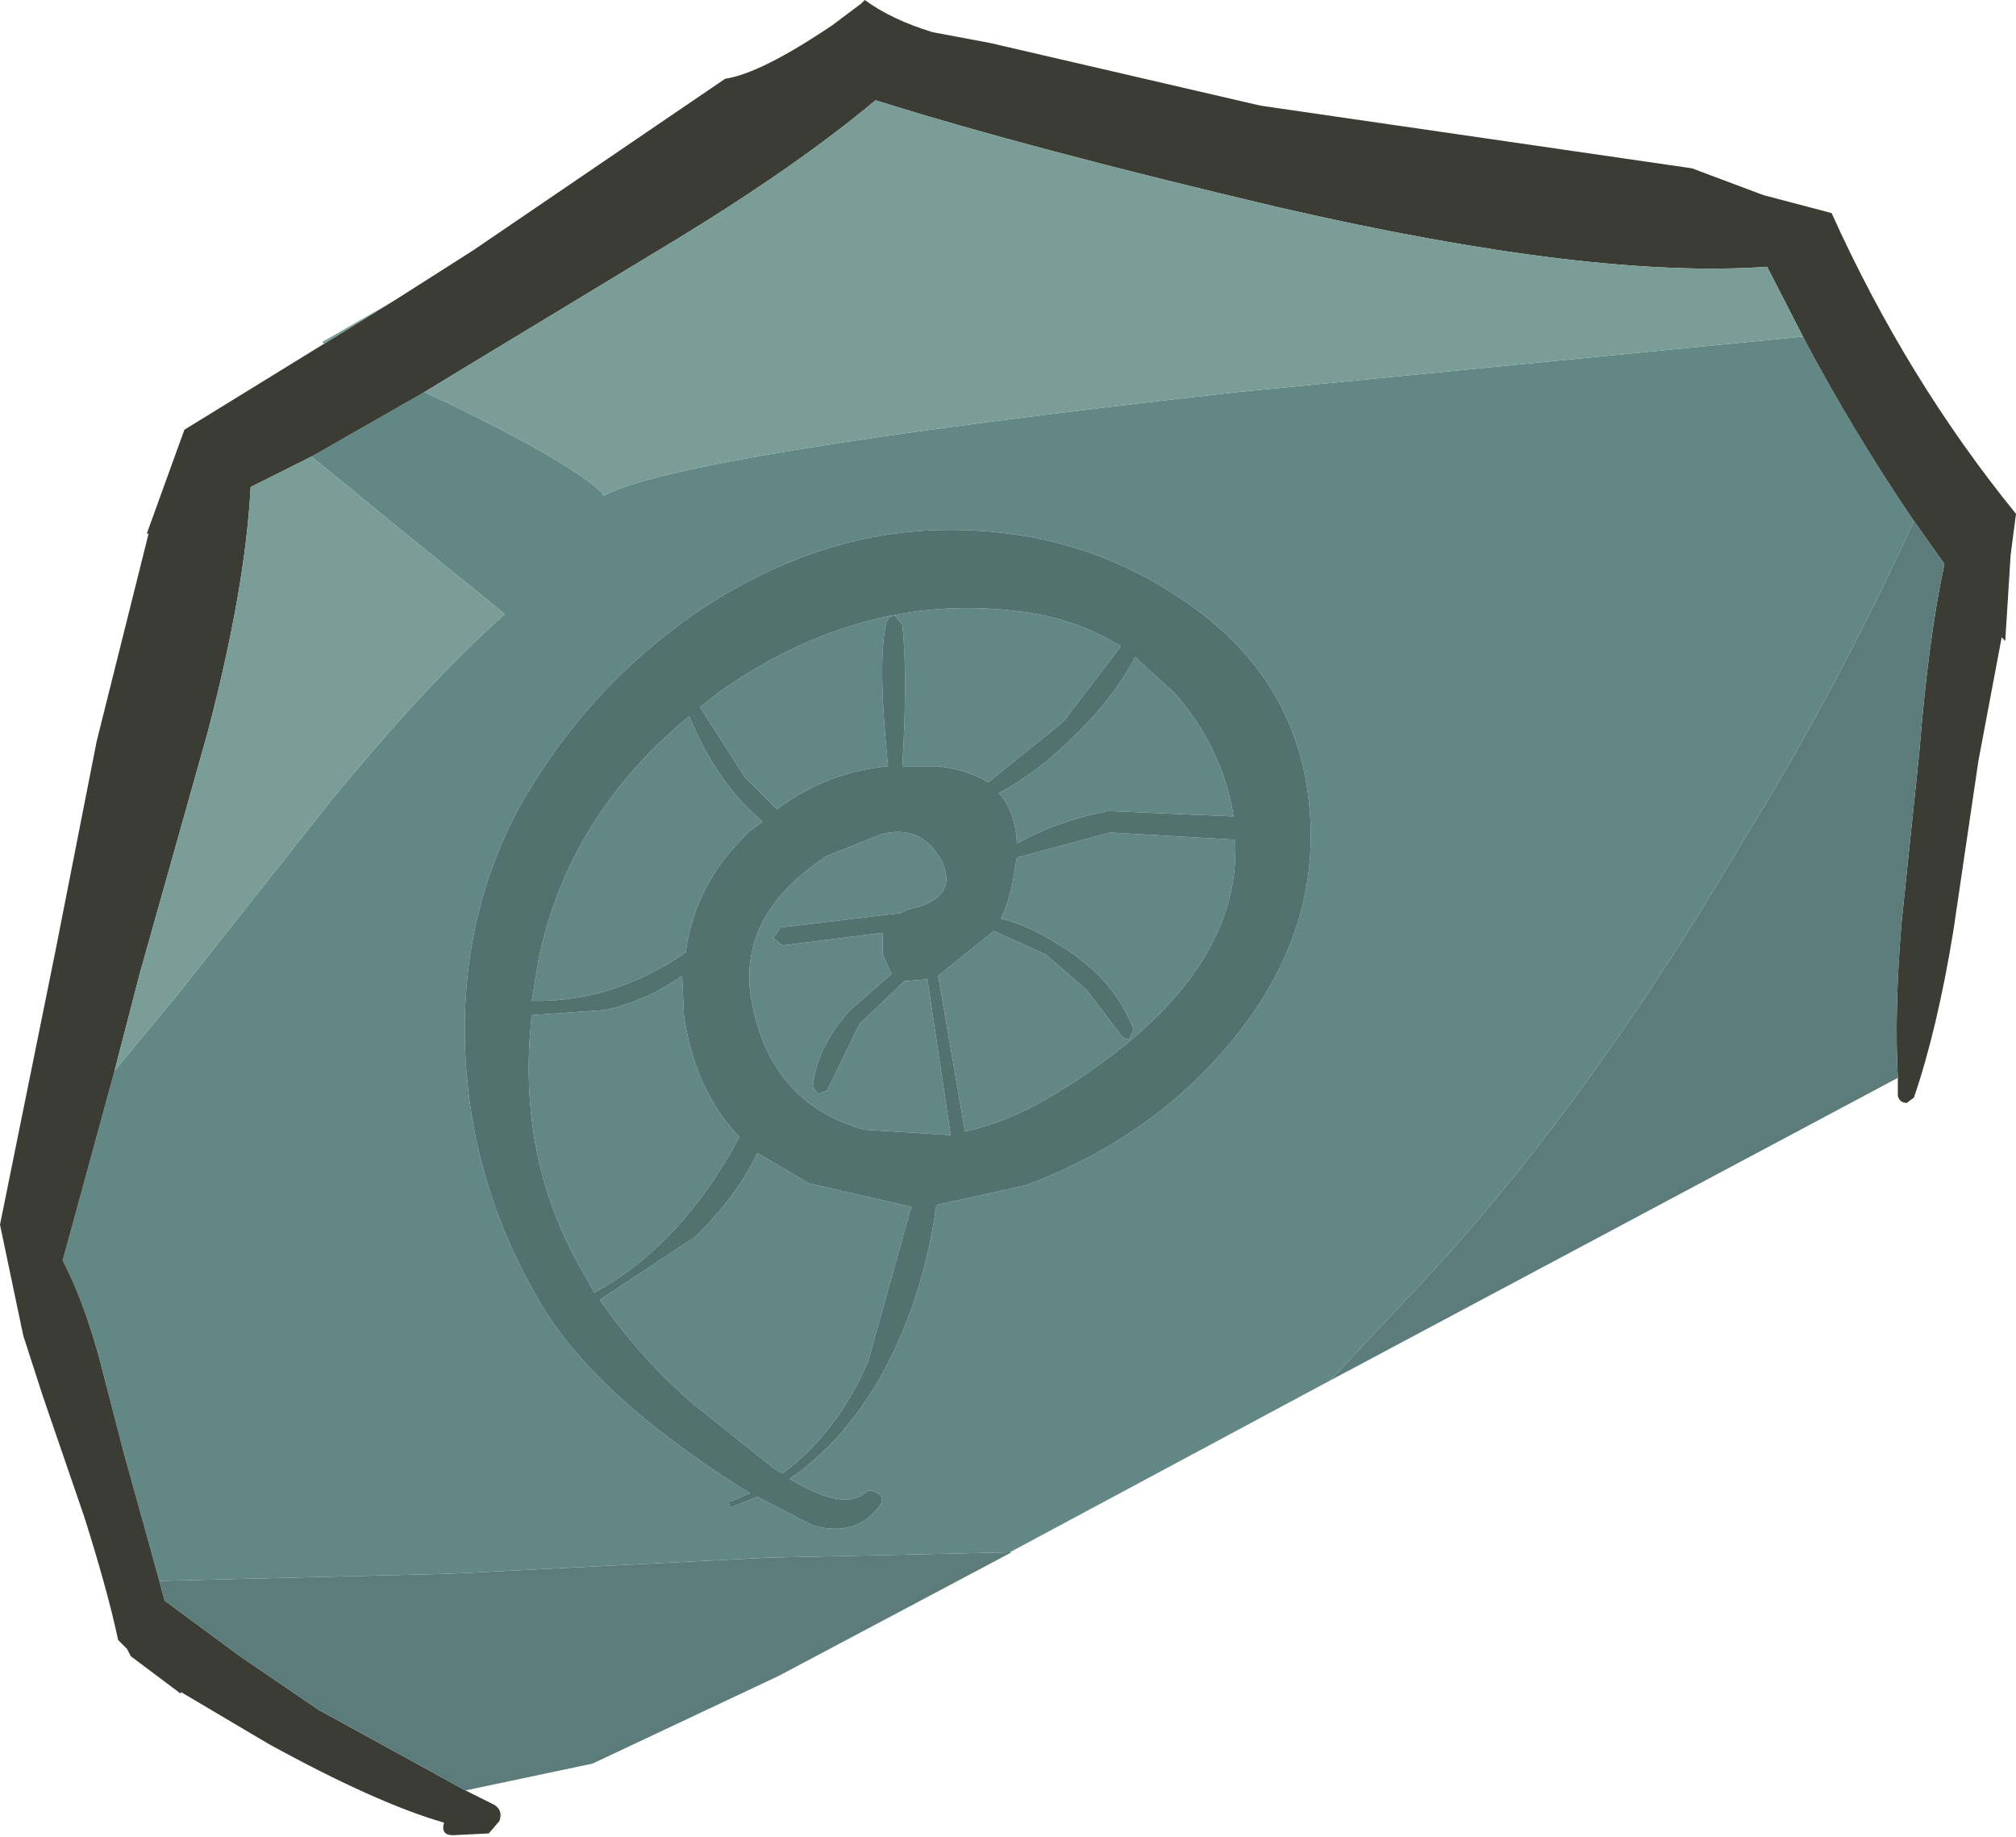
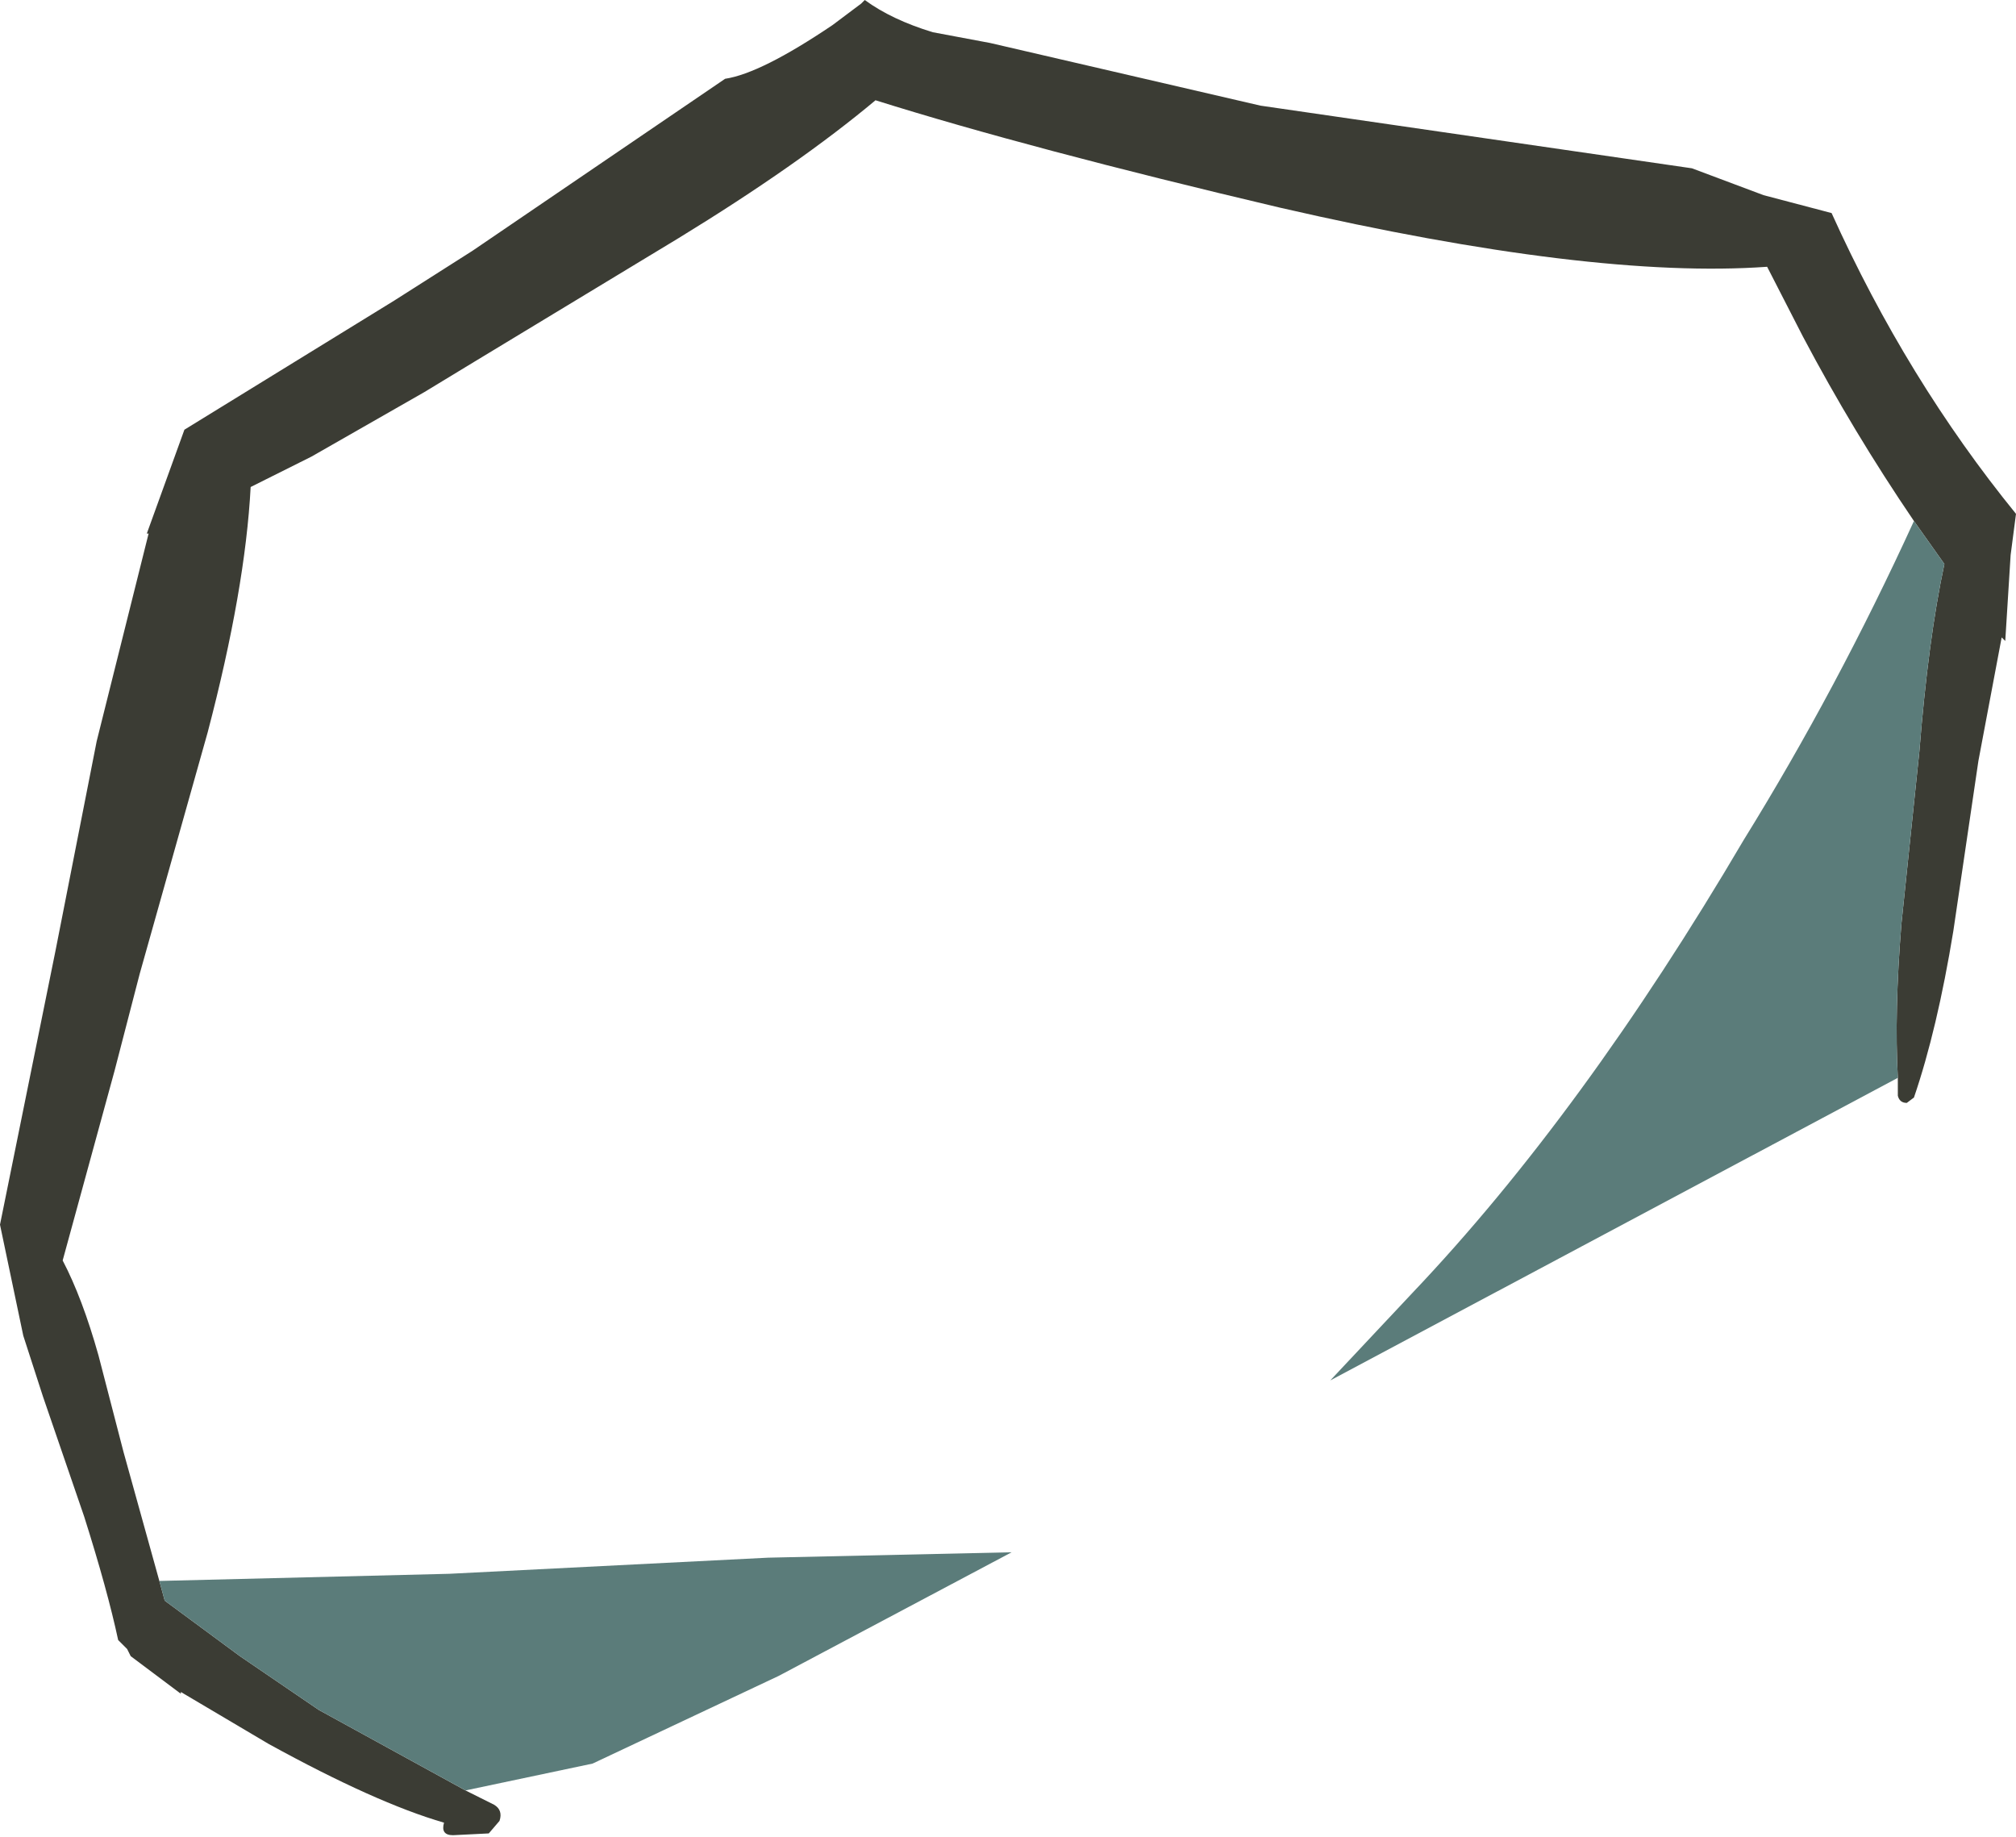
<svg xmlns="http://www.w3.org/2000/svg" version="1.1" width="56.3" height="51.3" viewBox="-28.15 -25.65 56.3 51.3" id="svg2">
  <defs id="defs27" />
  <g id="shape_1" style="stroke-linecap:round;stroke-linejoin:round">
-     <path d="m 6.3,-2.85 m 0,0 Q 6,-4.75 4.65,-6.3 l -1.1,-1 Q 2.95,-6.15 1.8,-5.05 0.85,-4.1 -0.25,-3.5 0.2,-3 0.25,-2.1 1.45,-2.75 2.8,-3 l 3.5,0.15 M 0.5,-8.55 Q -4,-9.2 -8.1,-6.3 l -0.5,0.4 1.25,1.95 0.9,0.9 q 1.4,-1.05 3.1,-1.2 -0.3,-2.95 -0.05,-4 0.05,-0.2 0.25,-0.2 l 0.2,0.25 q 0.15,1.35 0,3.95 l 1,0 q 0.85,0.1 1.4,0.45 l 2.1,-1.7 1.6,-2.1 Q 1.95,-8.35 0.5,-8.55 M 1.15,5 q 5.2,-3.1 5.2,-6.9 l 0,-0.3 -3.5,-0.2 -2.6,0.7 -0.05,0.25 Q 0.1,-0.6 -0.2,0 0.6,0.2 1.45,0.75 3,1.7 3.5,3.1 L 3.4,3.35 Q 3.25,3.4 3.15,3.25 L 2.2,2 1.05,1 -0.4,0.35 -1.95,1.6 -1.2,5.95 Q -0.05,5.7 1.15,5 M -6.1,15.65 q 1.5,0.9 2.1,0.4 0.15,-0.15 0.35,0 0.2,0.1 0.1,0.3 -0.65,0.95 -1.9,0.6 L -7,16.15 -7.75,16.45 -7.8,16.3 -7.2,16.05 -7.45,15.9 q -4.1,-2.6 -5.6,-5.15 -1.9,-3.2 -2.1,-6.85 -0.2,-3.85 1.5,-7 1.85,-3.3 4.95,-5.45 3.35,-2.25 6.9,-2.3 3.7,-0.05 6.6,1.9 Q 8,-6.85 8.4,-3.3 8.8,0.25 6.35,3.3 4.1,6.1 0.5,7.45 L -2,8 q -0.35,2.55 -1.45,4.6 -1.05,1.95 -2.65,3.05 m -18.6,-0.75 1,3.6 8.1,-0.2 8.9,-0.45 L 0.05,17.7 9,12.9 11.3,10.45 q 4.75,-5 9.25,-12.65 2.6,-4.2 4.75,-8.9 -1.7,-2.5 -3.1,-5.15 L 6.4,-14.7 q -15.65,1.75 -17.7,2.9 l -0.05,-0.1 q -0.9,-0.85 -4.3,-2.5 l -0.65,-0.3 -3.15,1.8 1.95,1.6 3.45,2.8 q -2.1,1.85 -4.85,5.2 l -4.35,5.5 -1.7,2.05 -1.45,5.3 q 0.55,1.05 1,2.65 l 0.7,2.7 M -8.9,-5.65 q -3.35,2.75 -4.2,6.75 l -0.2,1.2 q 2.25,0.05 4.3,-1.35 0.25,-1.95 1.8,-3.4 l 0.35,-0.25 q -1.3,-1.1 -2.05,-2.95 m 1.7,7.7 Q -6.75,5.15 -4,5.9 L -1.6,6.05 -2.25,1.7 -2.3,1.7 -2.9,1.75 -4.15,2.95 -5.05,4.8 -5.3,4.9 -5.45,4.7 q 0.1,-1.1 1.05,-2.15 l 1.15,-1 L -3.5,1 l 0,-0.6 -2.8,0.35 -0.25,-0.2 0.2,-0.3 3.35,-0.4 0.2,-0.1 q 1.45,-0.3 0.95,-1.35 -0.55,-1.05 -1.7,-0.75 l -1.5,0.6 q -2.4,1.55 -2.15,3.8 m -6.1,0.65 q -0.45,4.05 1.5,7.3 l 0.25,0.45 Q -9.1,9.1 -7.5,6.1 -8.75,4.8 -9.05,2.7 L -9.1,1.6 q -0.9,0.65 -2.1,0.95 l -2.1,0.15 m 4.5,10.85 2.25,1.8 0.25,0.15 q 1.55,-1.15 2.4,-3.15 L -2.7,8.05 -5.55,7.4 -7,6.55 Q -7.6,7.8 -8.75,8.9 l -2.65,1.75 q 1.15,1.65 2.6,2.9" id="path5" style="fill:#638785;fill-opacity:1;stroke:none" />
-     <path d="M 6.3,-2.85" id="path7" style="fill:none;stroke:none" />
    <path d="m 24.85,4.45 m 0,0 0,0.5 q 0.05,0.2 0.25,0.2 L 25.3,5 q 0.65,-1.9 1.1,-4.65 l 0.7,-4.75 0.65,-3.45 0.1,0.1 0.15,-2.4 0.15,-1.15 Q 25.1,-15.05 23,-19.7 l -1.9,-0.5 -2,-0.75 -12.05,-1.75 -7.55,-1.75 -1.6,-0.3 q -1.15,-0.35 -1.9,-0.9 l -0.1,0.1 -0.8,0.6 q -2,1.35 -3,1.5 l -7.05,4.8 -2.2,1.4 -1.95,1.2 -3.9,2.4 -1.05,2.9 0.05,0 -1.45,5.8 -1.15,5.85 -1.55,7.65 0.65,3.1 0.55,1.7 1.15,3.35 q 0.65,2.05 0.95,3.45 l 0.25,0.25 0.1,0.2 1.4,1.05 0,-0.05 2.45,1.45 q 3,1.65 4.9,2.2 -0.1,0.35 0.25,0.35 l 1,-0.05 0.3,-0.35 q 0.1,-0.3 -0.15,-0.45 l -0.8,-0.4 -4.1,-2.25 -2.2,-1.5 -2.1,-1.55 -0.15,-0.55 -1,-3.6 -0.7,-2.7 q -0.45,-1.6 -1,-2.65 l 1.45,-5.3 0.7,-2.7 1.9,-6.75 q 1.05,-4 1.2,-6.85 l 1.7,-0.85 3.15,-1.8 1.4,-0.85 5.7,-3.45 q 3.35,-2.05 5.5,-3.85 4.3,1.35 11.3,3 8.7,2 13.6,1.65 l 1,1.95 q 1.4,2.65 3.1,5.15 l 0.85,1.2 q -0.45,2.1 -0.7,5.25 l -0.5,4.8 q -0.2,2.45 -0.1,4.3" id="path9" style="fill:#3b3c34;fill-opacity:1;stroke:none" />
    <path d="M 24.85,4.45" id="path11" style="fill:none;stroke:none" />
-     <path d="m -19.1,-16.05 m 0,0 1.95,-1.2 -2,1.15 0.05,0.05 m -5.15,17.6 -0.7,2.7 1.7,-2.05 4.35,-5.5 q 2.75,-3.35 4.85,-5.2 l -3.45,-2.8 -1.95,-1.6 -1.7,0.85 q -0.15,2.85 -1.2,6.85 l -1.9,6.75 m 9.35,-17.1 -1.4,0.85 0.65,0.3 q 3.4,1.65 4.3,2.5 l 0.05,0.1 q 2.05,-1.15 17.7,-2.9 l 15.8,-1.55 -1,-1.95 q -4.9,0.35 -13.6,-1.65 -7,-1.65 -11.3,-3 -2.15,1.8 -5.5,3.85 l -5.7,3.45" id="path13" style="fill:#7a9e97;fill-opacity:1;stroke:none" />
    <path d="M -19.1,-16.05" id="path15" style="fill:none;stroke:none" />
    <path d="m -19.25,22.1 m 0,0 4.1,2.25 3.55,-0.75 5.2,-2.45 6.5,-3.45 -0.05,0 -6.75,0.15 -8.9,0.45 -8.1,0.2 0.15,0.55 2.1,1.55 2.2,1.5 m 45.4,-32 -0.85,-1.2 q -2.15,4.7 -4.75,8.9 -4.5,7.65 -9.25,12.65 L 9,12.9 24.85,4.45 q -0.1,-1.85 0.1,-4.3 l 0.5,-4.8 q 0.25,-3.15 0.7,-5.25" id="path17" style="fill:#5b7c7a;fill-opacity:1;stroke:none" />
-     <path d="M -19.25,22.1" id="path19" style="fill:none;stroke:none" />
-     <path d="m 4.65,-6.3 m 0,0 Q 6,-4.75 6.3,-2.85 L 2.8,-3 Q 1.45,-2.75 0.25,-2.1 0.2,-3 -0.25,-3.5 0.85,-4.1 1.8,-5.05 2.95,-6.15 3.55,-7.3 l 1.1,1 m -12.75,0 q 4.1,-2.9 8.6,-2.25 1.45,0.2 2.65,0.95 l -1.6,2.1 -2.1,1.7 q -0.55,-0.35 -1.4,-0.45 l -1,0 q 0.15,-2.6 0,-3.95 l -0.2,-0.25 q -0.2,0 -0.25,0.2 -0.25,1.05 0.05,4 -1.7,0.15 -3.1,1.2 l -0.9,-0.9 -1.25,-1.95 0.5,-0.4 m 14.45,4.4 q 0,3.8 -5.2,6.9 -1.2,0.7 -2.35,0.95 L -1.95,1.6 -0.4,0.35 1.05,1 2.2,2 3.15,3.25 Q 3.25,3.4 3.4,3.35 L 3.5,3.1 Q 3,1.7 1.45,0.75 0.6,0.2 -0.2,0 0.1,-0.6 0.2,-1.45 l 0.05,-0.25 2.6,-0.7 3.5,0.2 0,0.3 M -4,16.05 q -0.6,0.5 -2.1,-0.4 1.6,-1.1 2.65,-3.05 Q -2.35,10.55 -2,8 L 0.5,7.45 Q 4.1,6.1 6.35,3.3 8.8,0.25 8.4,-3.3 8,-6.85 4.8,-8.95 q -2.9,-1.95 -6.6,-1.9 -3.55,0.05 -6.9,2.3 -3.1,2.15 -4.95,5.45 -1.7,3.15 -1.5,7 0.2,3.65 2.1,6.85 1.5,2.55 5.6,5.15 l 0.25,0.15 -0.6,0.25 0.05,0.15 0.75,-0.3 1.55,0.8 q 1.25,0.35 1.9,-0.6 0.1,-0.2 -0.1,-0.3 -0.2,-0.15 -0.35,0 M -13.1,1.1 q 0.85,-4 4.2,-6.75 0.75,1.85 2.05,2.95 L -7.2,-2.45 Q -8.75,-1 -9,0.95 q -2.05,1.4 -4.3,1.35 l 0.2,-1.2 M -4,5.9 Q -6.75,5.15 -7.2,2.05 -7.45,-0.2 -5.05,-1.75 l 1.5,-0.6 q 1.15,-0.3 1.7,0.75 0.5,1.05 -0.95,1.35 l -0.2,0.1 -3.35,0.4 -0.2,0.3 0.25,0.2 2.8,-0.35 0,0.6 0.25,0.55 -1.15,1 Q -5.35,3.6 -5.45,4.7 l 0.15,0.2 0.25,-0.1 0.9,-1.85 1.25,-1.2 0.6,-0.05 0.05,0 L -1.6,6.05 -4,5.9 m -7.8,4.1 q -1.95,-3.25 -1.5,-7.3 l 2.1,-0.15 Q -10,2.25 -9.1,1.6 l 0.05,1.1 q 0.3,2.1 1.55,3.4 -1.6,3 -4.05,4.35 L -11.8,10 m 5.25,5.35 -2.25,-1.8 q -1.45,-1.25 -2.6,-2.9 L -8.75,8.9 Q -7.6,7.8 -7,6.55 l 1.45,0.85 2.85,0.65 -1.2,4.3 q -0.85,2 -2.4,3.15 l -0.25,-0.15" id="path21" style="fill:#51726f;fill-opacity:1;stroke:none" />
    <path d="M 4.65,-6.3" id="path23" style="fill:none;stroke:none" />
  </g>
</svg>